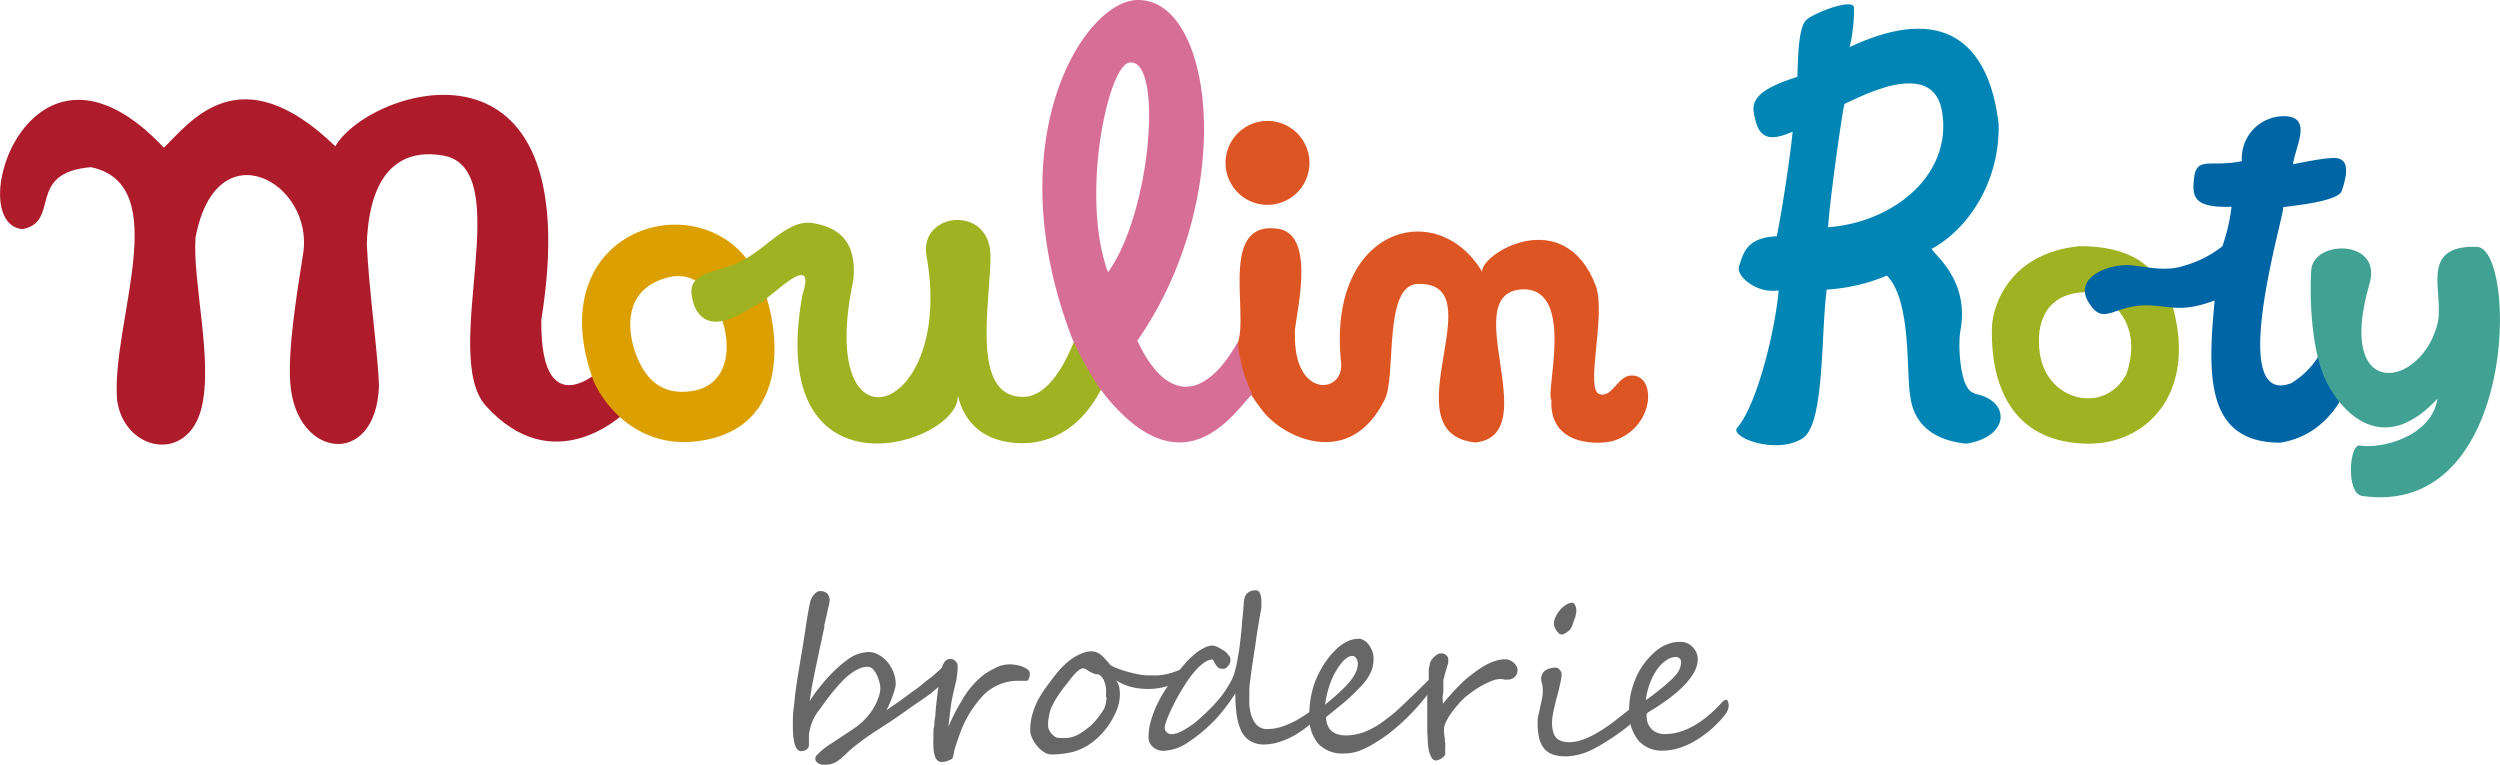
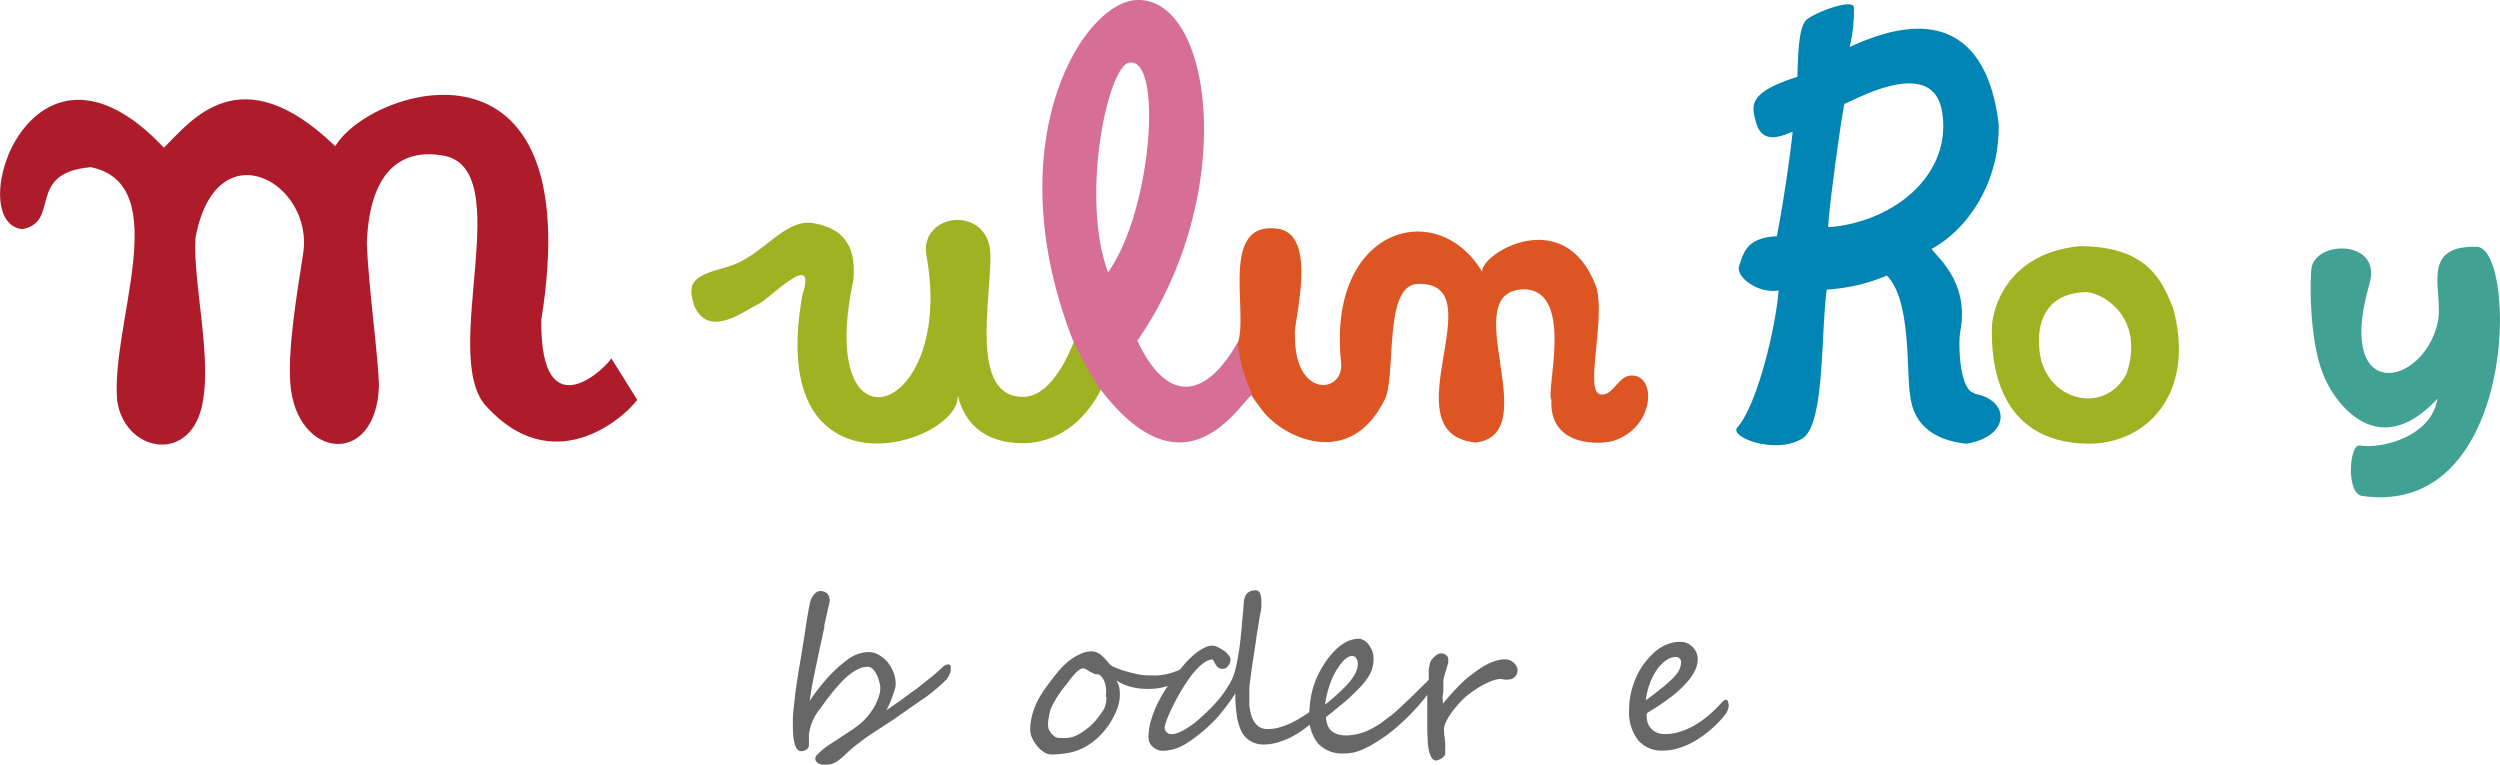
<svg xmlns="http://www.w3.org/2000/svg" viewBox="0 0 273.51 83.66">
  <defs>
    <style>.cls-1{fill:none;}.cls-2{clip-path:url(#clip-path);}.cls-3{fill:#ae1c2b;}.cls-4{fill:#db9f00;}.cls-5{fill:#9fb222;}.cls-6{fill:#d52;}.cls-7{fill:#d76e96;}.cls-8{fill:#0085b4;}.cls-9{fill:#0065a4;}.cls-10{fill:#41a293;}.cls-11{fill:#676767;}</style>
    <clipPath id="clip-path" transform="translate(0 0)">
      <rect class="cls-1" width="273.52" height="54.4" />
    </clipPath>
  </defs>
  <g id="Calque_2" data-name="Calque 2">
    <g id="Calque_1-2" data-name="Calque 1">
      <g id="Groupe_1933" data-name="Groupe 1933">
        <g class="cls-2">
          <g id="Groupe_299" data-name="Groupe 299">
            <path id="Tracé_848" data-name="Tracé 848" class="cls-3" d="M69.72,43.75C68,46,60.41,52.4,53.17,44.42,48.05,38.77,56.76,18.29,48.38,17c-3.26-.54-7.91.33-8.25,9.64.2,4.92,1.27,12.43,1.33,15.62-.33,9-9.11,7.92-9.7-.33-.27-3.72.66-9.44,1.4-14.16C34.42,20,23.65,13.9,21.39,26c-.33,4.85,1.93,13.43.66,18.62-1.53,6.18-8.51,4.72-9.24-.87-.67-8.44,6.32-23.54-2.86-25.46-7.18.6-3.26,6-7.51,6.78-6.65-.67.93-24.4,15.49-8.91C20.86,13.3,26.24,5.92,36.68,16c3.79-6.45,27.86-14,22.54,19-.13,12.57,7.45,4.86,7.65,4.19" transform="translate(0 0)" />
-             <path id="Tracé_849" data-name="Tracé 849" class="cls-4" d="M64.74,41.16c.86,2.59,4.72,8,11.57,7.11,11.57-1.46,8.5-15,6.51-18.15-5.18-10.51-23.74-5.65-18.08,11m11,1.66c-3.32.53-5.32-1.26-6.38-4.65-.66-2.2-1.06-6.25,3.26-7.65,4.12-1.33,5.65,2.53,6.45,4.72,1.06,3.46.26,7-3.33,7.58" transform="translate(0 0)" />
            <path id="Tracé_850" data-name="Tracé 850" class="cls-5" d="M121.39,40.69l-3.52-4.38s-2.13,7-5.85,7.11c-6,.13-3.6-10.51-3.66-15.49-.07-5.59-7.85-4.72-7,.06,3.19,17.49-12.24,22.48-8,2.66.46-4.65-2.06-5.85-4.46-6.25-3.19-.46-5.52,3.73-9.31,4.79-3.59,1-4.58,1.53-3.59,4.39,1.66,3.46,5.45.4,7-.33,1.26-.6,6.45-6.12,4.79-1-4.19,23.14,17.29,16.42,17,11,1.33,5.65,6.85,5.32,8.11,5.18,6.38-.8,8.38-7.78,8.38-7.78" transform="translate(0 0)" />
            <path id="Tracé_851" data-name="Tracé 851" class="cls-6" d="M175.11,43.15c-1.86-.2.67-8.57-.53-11.9-3.46-9-12.57-3.52-12.43-1.52-4.92-8.25-17-4.86-15.43,9.9.4,3.46-5.18,4.06-5.05-3.06-.27-.93,2.79-11.17-2.06-11.57-6.72-.73-2.4,10.9-4.59,13.24,1,3.19.8,3.72,3.12,6.71s9.51,6.39,13.3-1.13c1.4-2.39-.2-12.63,3.66-12.76,8.64-.27-3.33,16.35,6.32,17.35,7.84-.86-2.46-16.82,5.45-16.76,5.39.27,2.19,11.24,2.86,12.1-.27,5.19,5.39,4.92,6.85,4.46,4.39-1.47,4.65-6.92,2.12-7.12-1.66-.2-2.12,2.27-3.59,2.07" transform="translate(0 0)" />
            <path id="Tracé_852" data-name="Tracé 852" class="cls-7" d="M124.45,37.24c10.9-15.7,8.38-37.17.13-37.24-5.92-.13-15.69,15.29-7.25,37.1a39.26,39.26,0,0,0,2.93,5.32c9.37,12.43,15.29,1.8,16.75.73a17,17,0,0,1-1.6-5.72c-3.39,6.06-7.64,7-11-.2m-3.19-7.44c-3.06-8.32,0-22.61,2.33-22.94,3.72-.6,2.46,16.29-2.33,22.94" transform="translate(0 0)" />
-             <path id="Tracé_853" data-name="Tracé 853" class="cls-6" d="M143.26,17.82a4.59,4.59,0,1,1-4.58-4.59h0a4.59,4.59,0,0,1,4.58,4.59" transform="translate(0 0)" />
            <path id="Tracé_854" data-name="Tracé 854" class="cls-8" d="M216,43c-1.6-.26-1.8-5.32-1.53-6.78,1.06-5.59-2.93-8.38-3.13-9,3.93-2.13,7.45-7.25,7.32-13.63-.53-4.52-2.8-14.76-16.3-8.44a17.5,17.5,0,0,0,.47-4.32c-.07-1.07-4.26.53-5.19,1.33s-.93,4.45-1,6.25c-5.52,1.73-5,3.19-4.52,5,.67,2.33,2.53,1.6,4,1-.2,2.13-1,7.78-1.73,11.44-3.32.13-3.66,1.86-4.12,3.26-.4,1.13,2,3.06,4.32,2.66-.32,4.05-2.32,12.49-4.52,15-.93,1.07,4.26,3,7.12,1.2,2.46-1.53,2-11.3,2.66-16.29a19.93,19.93,0,0,0,6.58-1.53c2.66,2.66,2.13,10.38,2.53,13,.13.66.26,4.79,6.18,5.39,4.86-.8,4.79-4.79.87-5.46m-16-18.22c.07-2.26,1.66-13.56,1.8-13.5,2.06-.93,9.91-5.12,10.7,1.13.93,6.72-5.38,11.84-12.5,12.37" transform="translate(0 0)" />
            <path id="Tracé_855" data-name="Tracé 855" class="cls-5" d="M227.51,26.93c-8,.8-9.51,6.91-9.58,8.78-.13,3.79.54,12.63,10.38,12.83,6.38.13,12-5.32,9.44-14.83-1.13-2.73-2.59-6.78-10.24-6.78m5.12,14c-2.33,4.46-8.65,3-9.45-2.19-.53-3.46.67-6.72,5.12-6.78,1.67.06,6.46,2.72,4.33,9" transform="translate(0 0)" />
-             <path id="Tracé_856" data-name="Tracé 856" class="cls-9" d="M232.37,29c1.73-.06,4.19.87,6.58.07a12,12,0,0,0,4.19-2.13,20.68,20.68,0,0,0,1-4.32c-4,.13-4.32-1-4.12-2.93.2-2.72,1.8-1.33,5.25-2.06a4.61,4.61,0,0,1,4.3-4.91,3.39,3.39,0,0,1,.55,0c2.86.2,1,3.33.74,5.25,0,0,2.86-.6,4-.66,1.6-.2,2.39.53,1.33,3.59-.47,1.33-7,1.73-6.45,1.8.73-.93-6.52,22.08.93,19.22a8.88,8.88,0,0,0,3.65-4.26c1.2,1.4,1.87,2.06,3.06,3.53-.2-.14-1.66,6.25-7.91,7.24-8.31,0-7.91-7.64-7.18-15.56-3.86,1.47-5.12.47-7.78.54-3.39.13-4.39,2.19-5.92-.2-1.79-2.66,1.66-4.13,3.79-4.19" transform="translate(0 0)" />
            <path id="Tracé_857" data-name="Tracé 857" class="cls-10" d="M271,27c-6.52-.2-3.53,5.12-4.32,8.38-1.73,7.11-11.24,8.71-7.45-4.32,1.4-4.73-5.59-4.86-6.32-1.87-.2,1-.33,7.92,1.26,11.77.74,2.13,5.52,10.18,12.5,2.66-.66,4.19-6.18,5.52-8.51,5.12-1.13-.2-1.53,5.26.27,5.52,17.09,2.46,17-27,12.57-27.26" transform="translate(0 0)" />
          </g>
        </g>
      </g>
      <path class="cls-11" d="M104,73.26a.74.74,0,0,1,0,.23,3,3,0,0,1-.12.29,2,2,0,0,1-.15.29,2.5,2.5,0,0,1-.16.24l-.39.39-.63.56-.72.6c-.25.19-.46.35-.64.47l-1.14.78-1.11.78-1.15.8-1.28.84-.77.5c-.24.15-.47.31-.7.47s-.46.31-.68.48l-.68.52a11.63,11.63,0,0,0-1,.86,9.66,9.66,0,0,1-1,.87,2.23,2.23,0,0,1-1.36.43l-.36,0a1.23,1.23,0,0,1-.37-.12,1,1,0,0,1-.28-.21.52.52,0,0,1-.11-.33.57.57,0,0,1,.18-.41c.23-.22.43-.41.62-.57s.39-.31.59-.45l.67-.44c.24-.15.52-.33.84-.55l1-.66c.28-.19.54-.37.77-.55a6.09,6.09,0,0,0,.66-.58,7,7,0,0,0,.67-.78c.13-.18.27-.38.4-.6a7.43,7.43,0,0,0,.35-.69,6.49,6.49,0,0,0,.26-.74,2.64,2.64,0,0,0,.1-.71,2.51,2.51,0,0,0-.1-.63,3.71,3.71,0,0,0-.27-.77,2.53,2.53,0,0,0-.43-.65.77.77,0,0,0-.57-.27,2.19,2.19,0,0,0-1,.23,4.94,4.94,0,0,0-1,.62,8.35,8.35,0,0,0-.94.87c-.3.33-.59.66-.87,1s-.54.68-.78,1l-.64.89a5.44,5.44,0,0,0-1.21,2.82v1.1a.58.58,0,0,1-.25.51,1,1,0,0,1-.6.19c-.61,0-.91-.94-.91-2.81,0-.61,0-1.25.09-1.9s.13-1.33.23-2,.2-1.39.32-2.09l.36-2.16c.1-.63.19-1.19.27-1.67s.14-.93.2-1.34.13-.79.19-1.14.13-.73.21-1.1a2.21,2.21,0,0,1,.18-.53,1.84,1.84,0,0,1,.28-.41,1.28,1.28,0,0,1,.31-.27.57.57,0,0,1,.29-.09,1.08,1.08,0,0,1,.86.29,1.22,1.22,0,0,1,.24.81l-.05.22c0,.14-.06.31-.11.51s-.09.42-.14.65-.11.46-.15.66-.08.37-.12.51,0,.22,0,.23c-.16.74-.3,1.42-.43,2s-.25,1.22-.38,1.79c-.07.34-.15.7-.23,1.09s-.15.77-.23,1.15-.14.77-.2,1.14-.11.73-.16,1a14.16,14.16,0,0,1,.82-1.18c.32-.41.65-.82,1-1.22s.73-.78,1.11-1.14a10.41,10.41,0,0,1,1.13-.94,4,4,0,0,1,2.29-.9,2.18,2.18,0,0,1,1.2.29,3.39,3.39,0,0,1,1,.83,4,4,0,0,1,.65,1.15,3.32,3.32,0,0,1,.22,1.26,2,2,0,0,1-.11.58c-.08.28-.18.57-.29.87s-.23.59-.35.85-.21.44-.27.54l1.53-1.06c.52-.37,1-.76,1.58-1.16s1-.8,1.55-1.21,1-.84,1.47-1.27a1.17,1.17,0,0,1,.4-.27l.21-.06a.31.31,0,0,1,.29.16A.94.94,0,0,1,104,73.26Z" transform="translate(0 0)" />
-       <path class="cls-11" d="M112.66,73.69s0,.11,0,.2a1.38,1.38,0,0,1-.06.26,1,1,0,0,1-.11.23.19.19,0,0,1-.16.1h-.22l-.33,0h-.56A5.35,5.35,0,0,0,107.64,76a12,12,0,0,0-2.43,3.76c-.12.32-.25.65-.37,1s-.25.71-.36,1.09c-.06.21-.1.4-.13.56a2.73,2.73,0,0,1-.13.51c0,.06-.07.12-.19.17a2.57,2.57,0,0,1-.37.16l-.4.11-.26,0c-.52,0-.81-.5-.88-1.6a7.78,7.78,0,0,1,0-.82c0-.24,0-.48,0-.7s0-.47.07-.72,0-.54.08-.85.08-.84.13-1.35l.18-1.54c.07-.51.14-1,.22-1.47a11.55,11.55,0,0,1,.23-1.17,1.89,1.89,0,0,1,.35-.78.84.84,0,0,1,.64-.28.53.53,0,0,1,.24.06.78.78,0,0,1,.24.16,1.68,1.68,0,0,1,.18.21.43.43,0,0,1,.08.21,4.22,4.22,0,0,1,0,.61,5.46,5.46,0,0,1-.08.68c0,.24-.08.48-.13.72s-.11.47-.16.68c-.1.43-.18.79-.24,1.1s-.1.59-.14.88-.08.59-.11.91l-.15,1.21.33-.73c.1-.2.18-.38.26-.53s.14-.29.2-.41l.21-.38.25-.43.33-.57A9.73,9.73,0,0,1,107,74.36a6.32,6.32,0,0,1,1.73-1.19,3.39,3.39,0,0,1,2.24-.45,4,4,0,0,1,.78.17,2.32,2.32,0,0,1,.63.32A.58.58,0,0,1,112.66,73.69Z" transform="translate(0 0)" />
      <path class="cls-11" d="M129.34,73.34a.92.92,0,0,1-.09.39,1.63,1.63,0,0,1-.22.38,3.27,3.27,0,0,1-.3.35,1.15,1.15,0,0,1-.33.26,3.67,3.67,0,0,1-1.11.46,7.09,7.09,0,0,1-1.8.19,7.21,7.21,0,0,1-1.71-.21,5.86,5.86,0,0,1-1.67-.73,2.06,2.06,0,0,1,.34.75,5.24,5.24,0,0,1,.07.86,4.56,4.56,0,0,1-.45,1.88,8.17,8.17,0,0,1-1.13,1.88,8,8,0,0,1-1.48,1.44,6.45,6.45,0,0,1-2,1,9,9,0,0,1-1.19.22,10.36,10.36,0,0,1-1.25.08,1.5,1.5,0,0,1-.85-.29,3,3,0,0,1-.74-.68,3.9,3.9,0,0,1-.53-.87,2.1,2.1,0,0,1-.19-.83,6.3,6.3,0,0,1,.24-1.74,8.7,8.7,0,0,1,.65-1.62,12.44,12.44,0,0,1,1-1.53c.36-.5.74-1,1.15-1.49a8.21,8.21,0,0,1,.77-.81,6.11,6.11,0,0,1,.9-.71,5.16,5.16,0,0,1,1-.51,2.51,2.51,0,0,1,.92-.2,1.65,1.65,0,0,1,.62.1,1.76,1.76,0,0,1,.49.29,4,4,0,0,1,.47.46l.56.63a2.12,2.12,0,0,0,.55.3,10.22,10.22,0,0,0,1.08.38c.42.13.85.23,1.31.33a6.54,6.54,0,0,0,1.25.14c.37,0,.72,0,1,0a9.26,9.26,0,0,0,.92-.13,5.81,5.81,0,0,0,.88-.25c.29-.1.6-.23.94-.38A1.18,1.18,0,0,1,129.34,73.34ZM121,76a4.84,4.84,0,0,0,0-.72,3.75,3.75,0,0,0-.19-.75,1.72,1.72,0,0,0-.38-.58.63.63,0,0,0-.56-.18,4.31,4.31,0,0,1-.86-.42,1.06,1.06,0,0,0-.51-.23.57.57,0,0,0-.29.09,1.32,1.32,0,0,0-.33.23,2.72,2.72,0,0,0-.34.34c-.12.13-.23.27-.35.41l-.62.8c-.19.24-.37.47-.54.71s-.33.48-.49.74-.31.55-.47.87a2.67,2.67,0,0,0-.18.48,5.43,5.43,0,0,0-.13.58q-.06.3-.09.6a5.29,5.29,0,0,0,0,.53.85.85,0,0,0,.11.36,1.81,1.81,0,0,0,.26.4,1.65,1.65,0,0,0,.37.33.78.78,0,0,0,.41.14,9,9,0,0,0,1,0,3.82,3.82,0,0,0,.74-.18,4.24,4.24,0,0,0,.7-.36c.23-.15.5-.34.8-.58a4,4,0,0,0,.45-.4c.14-.14.29-.3.43-.47a6.54,6.54,0,0,0,.4-.52c.13-.18.25-.35.36-.52a1.36,1.36,0,0,0,.19-.42,3,3,0,0,0,.13-.49q0-.25.06-.45C120.94,76.19,121,76.1,121,76Z" transform="translate(0 0)" />
      <path class="cls-11" d="M144.28,78.45c-.35.32-.75.66-1.2,1a12.2,12.2,0,0,1-1.46,1,8.74,8.74,0,0,1-1.63.71,5.47,5.47,0,0,1-1.74.29,2.71,2.71,0,0,1-1.38-.34,2.51,2.51,0,0,1-1-1,5.79,5.79,0,0,1-.55-1.76,16.22,16.22,0,0,1-.17-2.49c-.18.28-.38.58-.59.88l-.64.86c-.22.27-.42.52-.61.74s-.37.41-.51.55a17.12,17.12,0,0,1-2.95,2.41,5,5,0,0,1-2.59.84,1.67,1.67,0,0,1-.69-.14,1.64,1.64,0,0,1-.5-.34,1.36,1.36,0,0,1-.32-.47,1.41,1.41,0,0,1-.1-.52,6.61,6.61,0,0,1,.27-1.84,12.1,12.1,0,0,1,.72-1.86,15.49,15.49,0,0,1,1-1.74,17.94,17.94,0,0,1,1.08-1.51c.34-.44.69-.84,1-1.22a10.26,10.26,0,0,1,1.06-1,5.38,5.38,0,0,1,1-.64,1.9,1.9,0,0,1,.82-.23,1.27,1.27,0,0,1,.43.09,2.86,2.86,0,0,1,.47.22l.42.26a1.85,1.85,0,0,1,.26.2l.29.35a.68.68,0,0,1,.15.42,1.35,1.35,0,0,1-.06.34.55.55,0,0,1-.2.33l-.1.12a.43.43,0,0,1-.12.11.48.48,0,0,1-.19.09,1,1,0,0,1-.32,0,.49.49,0,0,1-.35-.13,1.45,1.45,0,0,1-.26-.29c-.07-.12-.14-.23-.19-.34a.9.9,0,0,0-.17-.25,1.55,1.55,0,0,0-.84.29,4.91,4.91,0,0,0-.88.76,9.12,9.12,0,0,0-.88,1.08c-.28.41-.56.83-.82,1.27s-.51.87-.73,1.31-.41.83-.57,1.19a9.69,9.69,0,0,0-.39,1,2,2,0,0,0-.13.54.73.73,0,0,0,.76.73,1.93,1.93,0,0,0,.71-.15,5.39,5.39,0,0,0,.76-.38,7.61,7.61,0,0,0,.73-.47,6.6,6.6,0,0,0,.58-.45c.36-.31.76-.67,1.18-1.08a16.58,16.58,0,0,0,1.21-1.29,10.66,10.66,0,0,0,1-1.41,6,6,0,0,0,.69-1.43c.09-.3.17-.64.25-1s.15-.81.23-1.27.13-.92.19-1.41l.15-1.43c0-.47.08-.92.12-1.36s.06-.83.09-1.18c.05-1,.49-1.43,1.34-1.43a.5.5,0,0,1,.44.33,2.36,2.36,0,0,1,.15.94c0,.06,0,.23,0,.51s-.09.62-.16,1-.14.88-.23,1.39-.16,1-.24,1.6-.17,1.1-.25,1.64-.16,1-.22,1.51-.12.87-.16,1.22a7.5,7.5,0,0,0-.06.76c0,.21,0,.46,0,.76s0,.6,0,.92a7.58,7.58,0,0,0,.17.93,3.16,3.16,0,0,0,.35.84,1.82,1.82,0,0,0,.57.6,1.55,1.55,0,0,0,.86.23,5,5,0,0,0,1.27-.16,7.66,7.66,0,0,0,1.28-.47,11.3,11.3,0,0,0,1.34-.74c.46-.29.93-.62,1.44-1l.06-.06.13-.12.12-.11s.06,0,.07,0,.1,0,.14.16a1.11,1.11,0,0,1,.07.43,1.29,1.29,0,0,1-.07.43A.82.82,0,0,1,144.28,78.45Z" transform="translate(0 0)" />
      <path class="cls-11" d="M157.2,74.29a1.38,1.38,0,0,1-.25.59,15.09,15.09,0,0,1-1.12,1.55c-.44.55-.94,1.11-1.48,1.67s-1.12,1.09-1.73,1.61a15.17,15.17,0,0,1-1.86,1.36,10.91,10.91,0,0,1-1.86,1,4.8,4.8,0,0,1-1.75.36h-.08a3.6,3.6,0,0,1-2.88-1.1,4.54,4.54,0,0,1-.95-3.06,12.38,12.38,0,0,1,.12-1.67,10.21,10.21,0,0,1,.43-1.78,9.76,9.76,0,0,1,.85-1.8A8.65,8.65,0,0,1,146,71.22a4.91,4.91,0,0,1,1.3-1,3,3,0,0,1,1.29-.33.85.85,0,0,1,.24,0,1.88,1.88,0,0,1,.3.12,1.62,1.62,0,0,1,.53.41,3.24,3.24,0,0,1,.46.78,2.24,2.24,0,0,1,.15.86,3.72,3.72,0,0,1-.18,1.19,4.4,4.4,0,0,1-.52,1,7.24,7.24,0,0,1-.83,1c-.33.34-.71.71-1.13,1.11l-.51.45-.63.51c-.22.18-.46.37-.69.57l-.71.57c.06,1.34.8,2,2.23,2a6,6,0,0,0,2.54-.63,8.92,8.92,0,0,0,1.24-.72l1.12-.84q.27-.21.6-.51l.66-.61.69-.66.64-.61.41-.41c.15-.14.31-.29.47-.46l.61-.6a1.56,1.56,0,0,1,.79-.49C157.15,74.07,157.2,74.14,157.2,74.29Zm-8.65-1.69a1,1,0,0,0-.18-.59.51.51,0,0,0-.44-.25,1.1,1.1,0,0,0-.49.16,2.34,2.34,0,0,0-.63.56,7.58,7.58,0,0,0-1.17,2,10.73,10.73,0,0,0-.67,2.61c.47-.38.87-.72,1.19-1s.62-.58.89-.84.35-.37.53-.57a7.12,7.12,0,0,0,.48-.64,3.57,3.57,0,0,0,.36-.7A2,2,0,0,0,148.55,72.6Z" transform="translate(0 0)" />
      <path class="cls-11" d="M165.94,73.75a1.18,1.18,0,0,1-.26.35,1,1,0,0,1-.35.19,1.24,1.24,0,0,1-.37.06,2,2,0,0,1-.38,0,2.13,2.13,0,0,0-.44-.07,3,3,0,0,0-1,.24,8.53,8.53,0,0,0-1.25.62,11.56,11.56,0,0,0-1.25.86,7.25,7.25,0,0,0-1,.93l-.48.57c-.17.21-.33.43-.49.66a6.59,6.59,0,0,0-.42.71,3,3,0,0,0-.26.7,1.89,1.89,0,0,0,0,.44c0,.18,0,.37.05.58s0,.41.07.64a4.64,4.64,0,0,1,0,.63v.34a2.91,2.91,0,0,1,0,.31.57.57,0,0,1-.13.22,1.7,1.7,0,0,1-.24.22,1.29,1.29,0,0,1-.33.17.8.8,0,0,1-.33.08.56.56,0,0,1-.43-.27,2.37,2.37,0,0,1-.3-.71,6.92,6.92,0,0,1-.15-1.06c0-.41-.05-.85-.05-1.33,0-.14,0-.35,0-.63l0-.85q0-.43,0-.78c0-.23,0-.37,0-.43s0-.3,0-.51,0-.46,0-.72.05-.52.07-.79.06-.51.09-.74,0-.22,0-.39,0-.35,0-.54,0-.36.06-.52.05-.3.07-.38a1,1,0,0,1,.15-.31,2.34,2.34,0,0,1,.29-.35,2.06,2.06,0,0,1,.37-.29.88.88,0,0,1,.44-.12.85.85,0,0,1,.38.1.63.63,0,0,1,.25.2.64.64,0,0,1,.12.25,1,1,0,0,1,0,.23.92.92,0,0,1,0,.22c0,.11-.06.23-.1.38s-.09.3-.14.47-.1.33-.14.48l-.1.4a1.32,1.32,0,0,0-.05.25c0,.06,0,.17,0,.34s0,.36,0,.58,0,.44-.06.68,0,.44,0,.62v.17s0,.1,0,.15c.28-.35.59-.71.92-1.08s.69-.74,1.06-1.11.76-.71,1.17-1a12.51,12.51,0,0,1,1.23-.87,6.34,6.34,0,0,1,1.24-.59,3.62,3.62,0,0,1,1.22-.22,1.35,1.35,0,0,1,.59.15,1.37,1.37,0,0,1,.42.32,1.05,1.05,0,0,1,.25.37,1,1,0,0,1,.08.33h0A1.38,1.38,0,0,1,165.94,73.75Z" transform="translate(0 0)" />
-       <path class="cls-11" d="M178.36,79.25a23.83,23.83,0,0,1-3.83,2.58,6.91,6.91,0,0,1-3.17.92,4.9,4.9,0,0,1-1.33-.16,2.23,2.23,0,0,1-1-.59,2.76,2.76,0,0,1-.6-1.1,6.42,6.42,0,0,1-.2-1.73,2.93,2.93,0,0,1,0-.45c0-.19.07-.41.12-.64s.1-.49.16-.75.11-.5.16-.75.08-.47.11-.68a3.92,3.92,0,0,0,0-.51,2.11,2.11,0,0,0-.09-.64,2,2,0,0,1-.08-.47,1.68,1.68,0,0,1,.07-.43,1.1,1.1,0,0,1,.26-.4,1.45,1.45,0,0,1,.51-.29,2.29,2.29,0,0,1,.8-.12.35.35,0,0,1,.17.06.59.59,0,0,1,.2.15,1.88,1.88,0,0,1,.16.23.59.59,0,0,1,.07.26,4,4,0,0,1-.08.68l-.19.88c-.08.32-.16.65-.26,1s-.17.67-.25,1-.14.63-.19.93a4.57,4.57,0,0,0-.08.76,3.88,3.88,0,0,0,.1,1,1.6,1.6,0,0,0,.31.67,1.32,1.32,0,0,0,.59.4,2.56,2.56,0,0,0,.89.14,4.35,4.35,0,0,0,1.37-.24,9.43,9.43,0,0,0,1.51-.69,18.18,18.18,0,0,0,1.68-1.09c.58-.43,1.2-.91,1.84-1.44l.14-.1a.24.24,0,0,1,.14,0,.32.32,0,0,1,.27.13.52.52,0,0,1,.12.38,2.18,2.18,0,0,1,0,.24,1.7,1.7,0,0,1-.06.31,1.42,1.42,0,0,1-.15.34A1.39,1.39,0,0,1,178.36,79.25Zm-5.9-12.4a1.78,1.78,0,0,1-.07.42c0,.19-.11.39-.18.59s-.13.39-.2.56a1.56,1.56,0,0,1-.16.34.56.56,0,0,1-.18.21,2,2,0,0,1-.27.22l-.29.17a.74.74,0,0,1-.27.06.5.5,0,0,1-.27-.11,2,2,0,0,1-.27-.3,2,2,0,0,1-.21-.38,1,1,0,0,1-.09-.37,1.86,1.86,0,0,1,.18-.75,3.26,3.26,0,0,1,.47-.75,3,3,0,0,1,.66-.58,1.32,1.32,0,0,1,.73-.24c.09,0,.19.09.28.26A1.39,1.39,0,0,1,172.46,66.85Z" transform="translate(0 0)" />
      <path class="cls-11" d="M189.13,77.17a1.69,1.69,0,0,1-.29.86,8,8,0,0,1-.84,1,10.57,10.57,0,0,1-1.36,1.21,10.73,10.73,0,0,1-1.52,1,8.67,8.67,0,0,1-1.6.65,5.84,5.84,0,0,1-1.56.23A3.42,3.42,0,0,1,179.23,81a5,5,0,0,1-1-3.33,8.78,8.78,0,0,1,.12-1.42,8.13,8.13,0,0,1,.37-1.43,8.76,8.76,0,0,1,.6-1.37,8.14,8.14,0,0,1,.85-1.23c.2-.24.43-.47.67-.71a5.21,5.21,0,0,1,.82-.65,4.49,4.49,0,0,1,1-.46,3.57,3.57,0,0,1,1.16-.18,1.92,1.92,0,0,1,.81.17,2,2,0,0,1,.6.45,1.91,1.91,0,0,1,.38.6,1.8,1.8,0,0,1,.13.66,2.93,2.93,0,0,1-.37,1.39,6.72,6.72,0,0,1-1.05,1.42,12.9,12.9,0,0,1-1.61,1.42,24.7,24.7,0,0,1-2.1,1.42l-.32.2a.31.31,0,0,0-.15.26,3.59,3.59,0,0,0,.08.71,1.79,1.79,0,0,0,.33.68,1.77,1.77,0,0,0,.63.51,2.21,2.21,0,0,0,1,.2,5.28,5.28,0,0,0,1.6-.25,7.78,7.78,0,0,0,1.6-.7,10.68,10.68,0,0,0,1.51-1.07,13.32,13.32,0,0,0,1.38-1.33c.24-.27.43-.4.57-.4s.14,0,.18.15A1.4,1.4,0,0,1,189.13,77.17Zm-5.21-4.79a.45.45,0,0,0-.07-.23.87.87,0,0,0-.16-.17,1,1,0,0,0-.21-.1.45.45,0,0,0-.18,0,1.81,1.81,0,0,0-1,.35,3.93,3.93,0,0,0-1,1,6.59,6.59,0,0,0-.78,1.5,7.32,7.32,0,0,0-.46,1.87,4.92,4.92,0,0,0,.41-.29l.56-.42.59-.47.54-.43c.34-.3.62-.56.85-.78a5.21,5.21,0,0,0,.53-.63,1.88,1.88,0,0,0,.28-.57A2.12,2.12,0,0,0,183.92,72.38Z" transform="translate(0 0)" />
    </g>
  </g>
</svg>